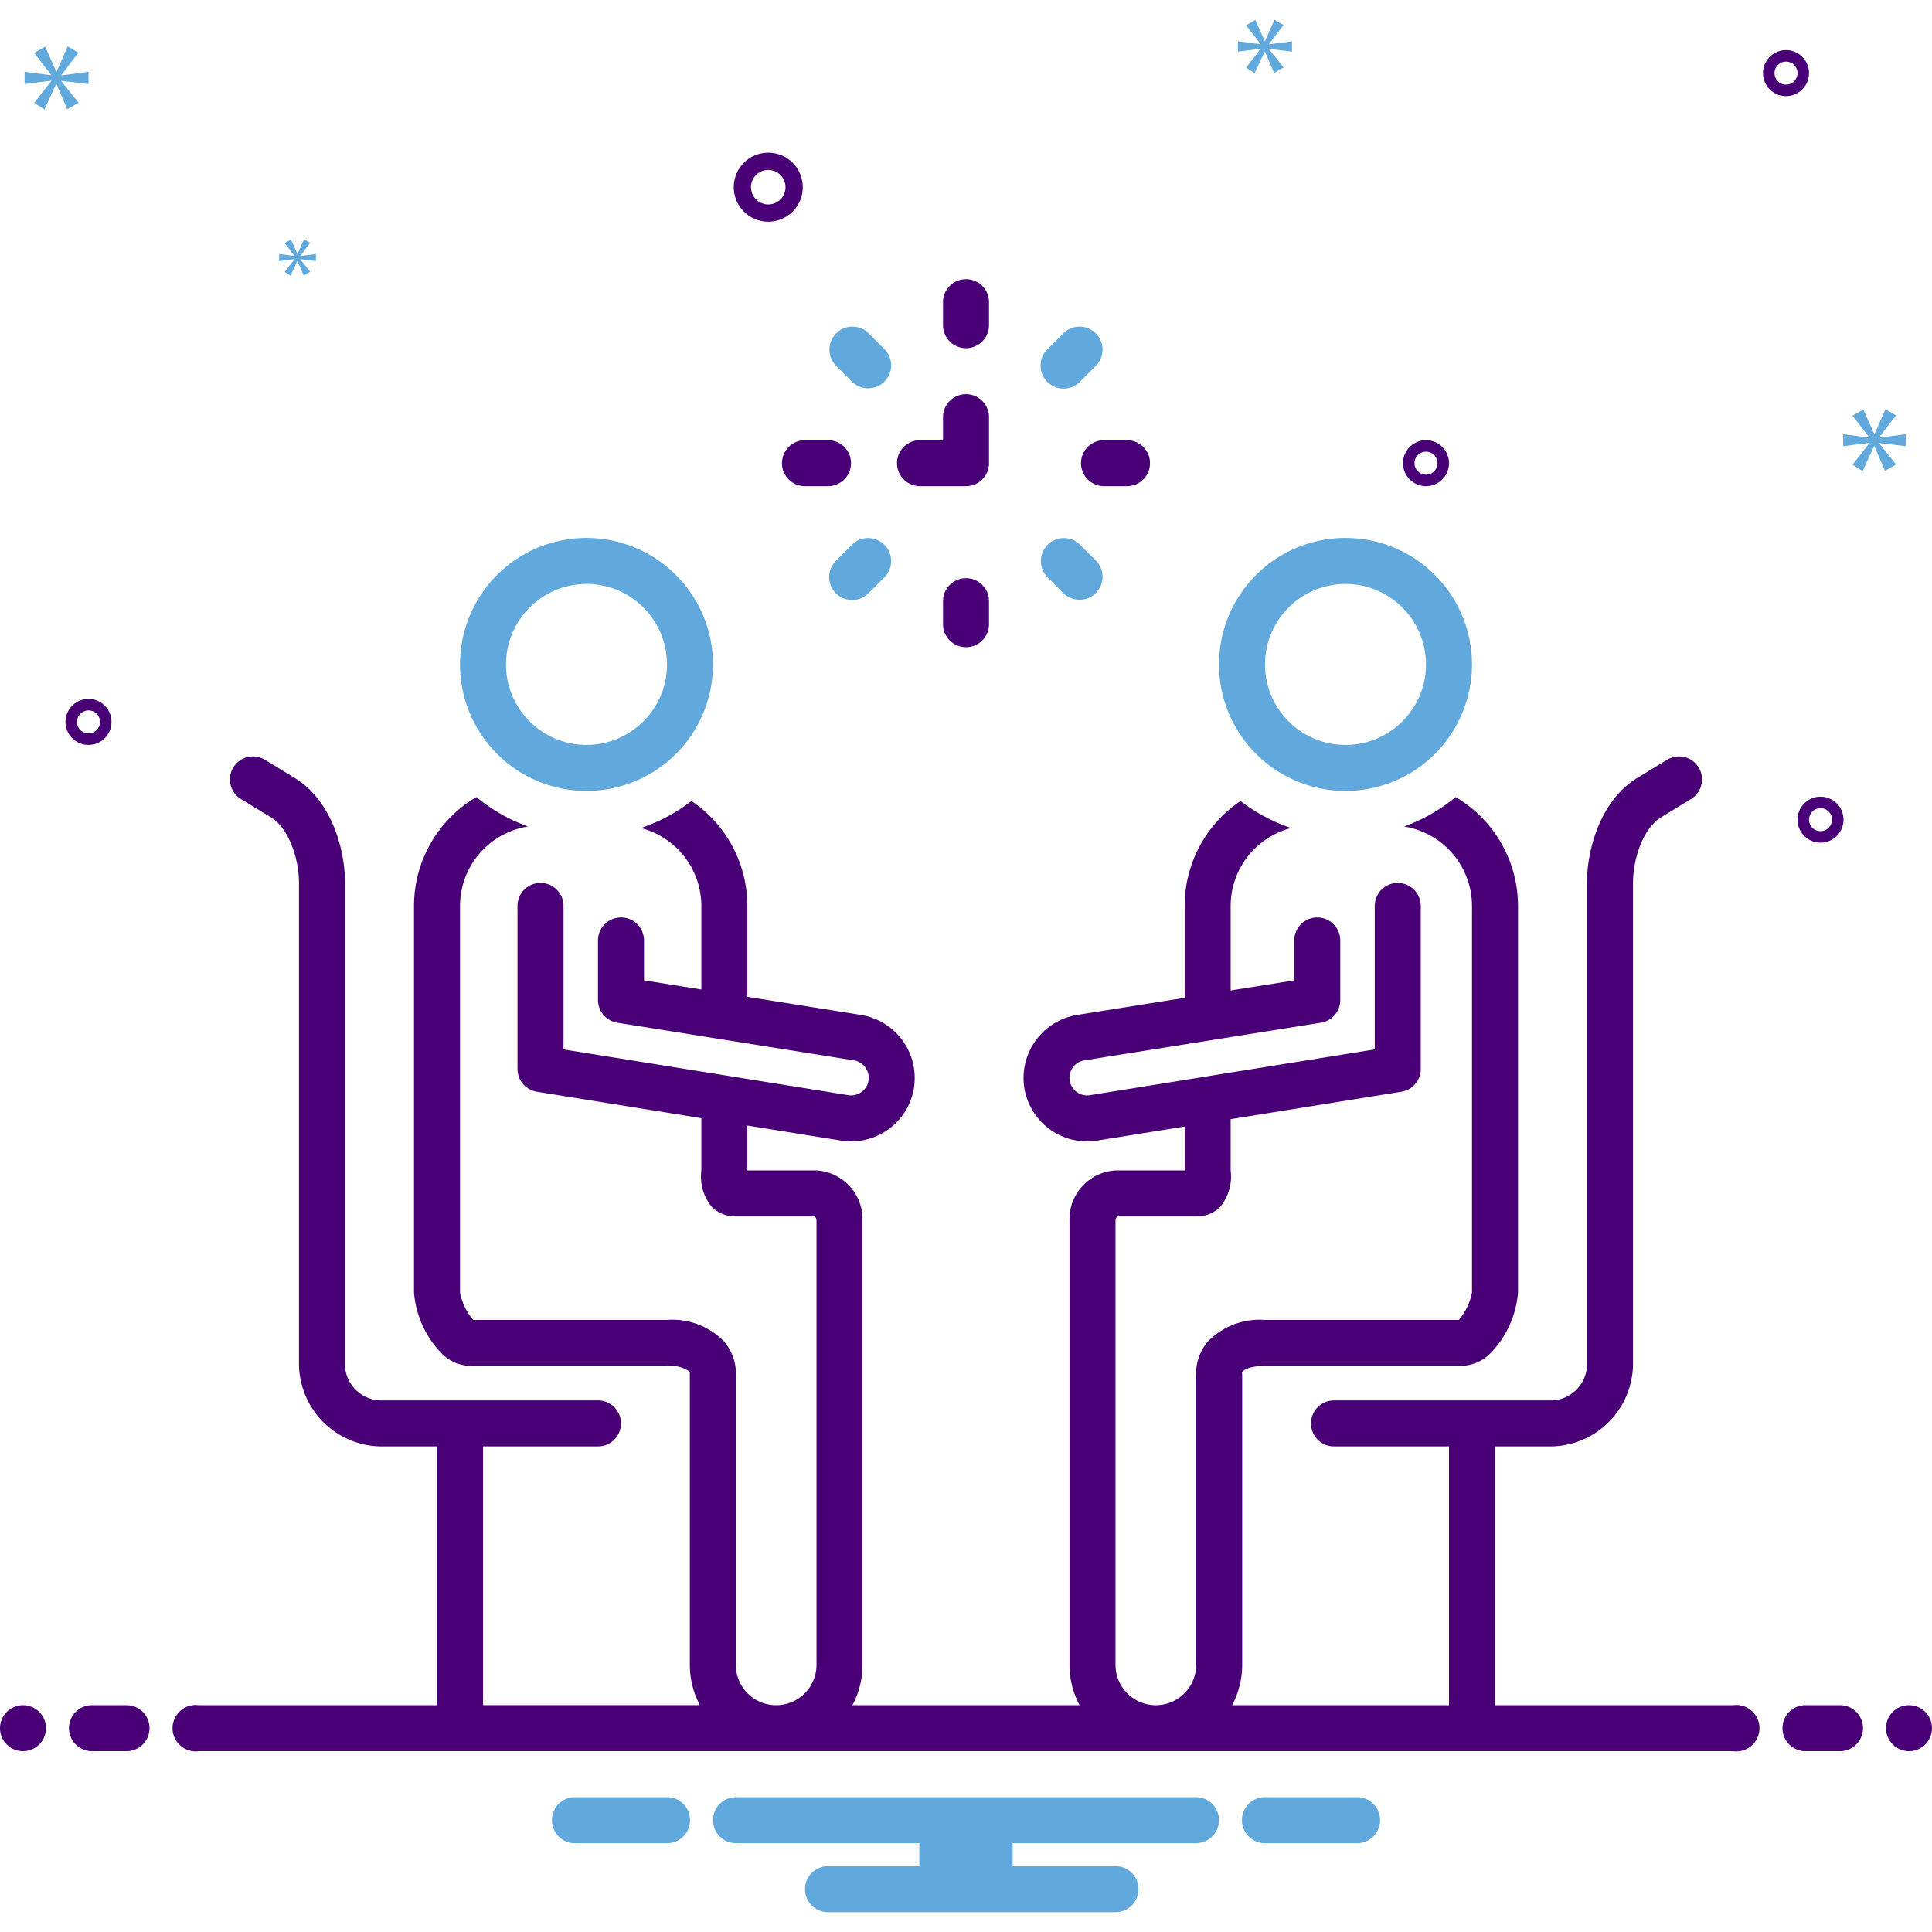
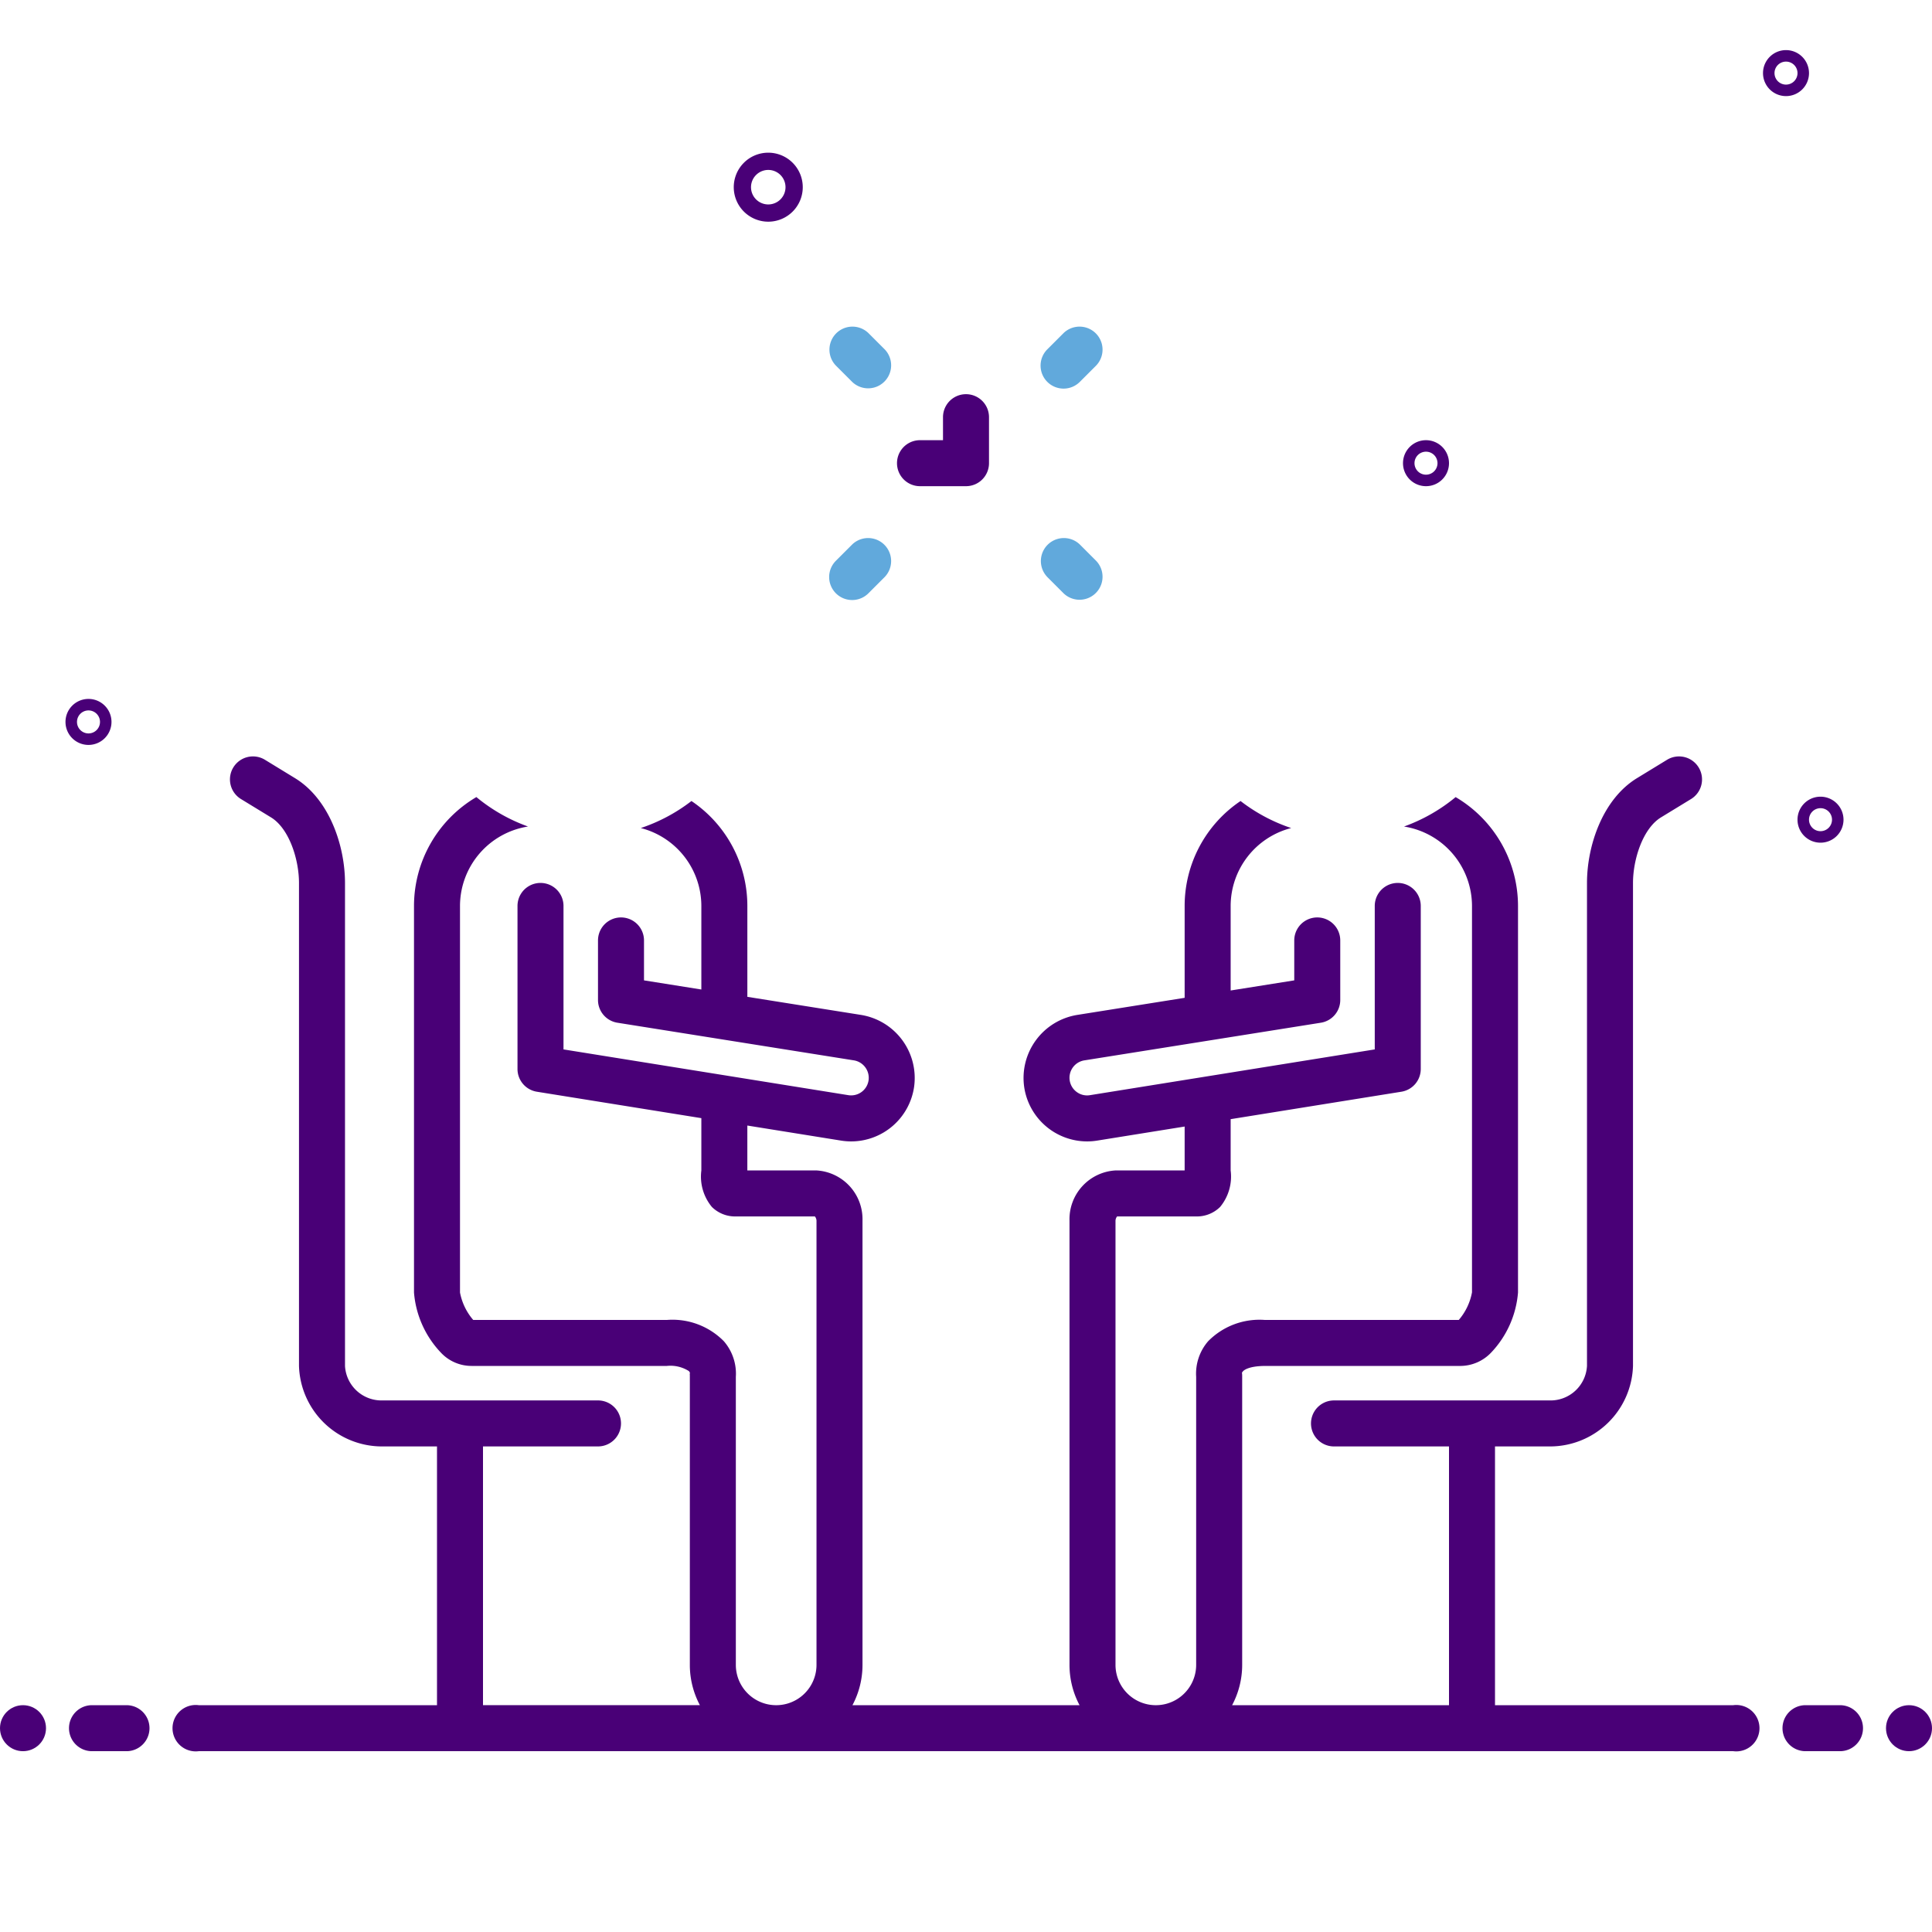
<svg xmlns="http://www.w3.org/2000/svg" data-name="Layer 1" viewBox="0 0 168 168" id="1641003">
-   <path fill="#61a9dc" d="M40 57.777a11 11 0 1 0 11-11 10.998 10.998 0 0 0-11 11zm11-7a7 7 0 1 1-7 7 7.008 7.008 0 0 1 7-7zm55 7a11 11 0 1 0 11-11 10.998 10.998 0 0 0-11 11zm18 0a7 7 0 1 1-7-7 7.008 7.008 0 0 1 7 7z" class="color0bceb2 svgShape" />
-   <path fill="#490077" d="M74 40.277a2 2 0 0 0-2-2h-2a2 2 0 0 0 0 4h2a2 2 0 0 0 2-2zm24 2a2 2 0 0 0 0-4h-2a2 2 0 0 0 0 4zm-12-16a2 2 0 1 0-4 0v2a2 2 0 0 0 4 0zm-2 24a2 2 0 0 0-2 2v2a2 2 0 0 0 4 0v-2a2 2 0 0 0-2-2z" class="color2d4356 svgShape" />
  <path fill="#61a9dc" d="m76.929 30.378-1.414-1.414a2 2 0 0 0-2.828 2.828l1.414 1.414a2 2 0 0 0 2.828-2.828zM91.07 50.177l1.414 1.414a2 2 0 0 0 2.828-2.828L93.9 47.349a2 2 0 0 0-2.828 2.828zm-16.97 2a1.994 1.994 0 0 0 1.414-.586l1.414-1.414a2 2 0 0 0-2.828-2.828l-1.414 1.414a2 2 0 0 0 1.414 3.414zm18.384-18.385a1.994 1.994 0 0 0 1.414-.586l1.414-1.414a2 2 0 0 0-2.828-2.828l-1.414 1.414a2 2 0 0 0 1.414 3.414z" class="color0bceb2 svgShape" />
  <path fill="#490077" d="M86 36.277a2 2 0 1 0-4 0v2h-2a2 2 0 0 0 0 4h4a2 2 0 0 0 2-2Z" class="color2d4356 svgShape" />
-   <path fill="#61a9dc" d="M118.154 156.277h-8.308a2.006 2.006 0 0 0 0 4h8.308a2.006 2.006 0 0 0 0-4zm-60 0h-8.308a2.006 2.006 0 0 0 0 4h8.308a2.006 2.006 0 0 0 0-4zm45.846 0H64a2 2 0 0 0 0 4h15.94v2H72a2 2 0 0 0 0 4h25a2 2 0 0 0 0-4h-8.94v-2H104a2 2 0 0 0 0-4z" class="color0bceb2 svgShape" />
  <circle cx="2" cy="150.277" r="2" fill="#490077" class="color2d4356 svgShape" />
  <path fill="#490077" d="M11 148.277H8a2 2 0 0 0 0 4h3a2 2 0 0 0 0-4zm149 0h-3a2 2 0 0 0 0 4h3a2 2 0 0 0 0-4z" class="color2d4356 svgShape" />
  <circle cx="166" cy="150.277" r="2" fill="#490077" class="color2d4356 svgShape" />
  <path fill="#490077" d="M150.721 148.277H130v-22.5h4.75a7.224 7.224 0 0 0 7.25-7v-42c0-2.042.852-4.733 2.434-5.7l2.609-1.593a2 2 0 1 0-2.086-3.413l-2.608 1.593c-3.005 1.835-4.35 5.899-4.35 9.113v42a3.175 3.175 0 0 1-3.25 3H116a2 2 0 0 0 0 4h10v22.5h-18.86a7.457 7.457 0 0 0 .875-3.506v-25.134a2.069 2.069 0 0 0-.02-.28s.078-.101.09-.114c.065-.076.468-.457 1.916-.466h16.934a3.71 3.71 0 0 0 2.724-1.156 8.575 8.575 0 0 0 2.342-5.23V78.778a10.995 10.995 0 0 0-5.424-9.465 14.995 14.995 0 0 1-4.49 2.559A7.005 7.005 0 0 1 128 78.777v33.601a5.099 5.099 0 0 1-1.15 2.4h-16.862a6.257 6.257 0 0 0-4.932 1.851 4.306 4.306 0 0 0-1.042 3.098v25.044a3.507 3.507 0 0 1-7.014 0v-38.634a.637.637 0 0 1 .14-.36H104a2.87 2.87 0 0 0 2.098-.827 4.14 4.14 0 0 0 .915-3.172v-4.46l14.848-2.386a2 2 0 0 0 1.683-1.975v-14.18a2 2 0 1 0-4 0v12.476l-24.768 3.98a1.508 1.508 0 0 1-1.152-.28 1.532 1.532 0 0 1 .668-2.747l20.566-3.274a2 2 0 0 0 1.686-1.975v-5.18a2 2 0 0 0-4 0v3.473l-5.531.88v-7.353a7.006 7.006 0 0 1 5.264-6.773 14.96 14.96 0 0 1-4.403-2.35 10.998 10.998 0 0 0-4.861 9.123v7.99l-9.35 1.488a5.556 5.556 0 0 0-4.606 6.247 5.536 5.536 0 0 0 5.462 4.751 5.618 5.618 0 0 0 .892-.071l7.602-1.222v3.817H97a4.248 4.248 0 0 0-4 4.36v38.634a7.457 7.457 0 0 0 .874 3.506H74.126a7.457 7.457 0 0 0 .874-3.506v-38.634a4.248 4.248 0 0 0-4-4.36h-6.014v-3.904l8.148 1.309a5.618 5.618 0 0 0 .891.071 5.536 5.536 0 0 0 5.463-4.752 5.558 5.558 0 0 0-4.607-6.246l-9.894-1.574v-7.904a10.998 10.998 0 0 0-4.86-9.123 14.96 14.96 0 0 1-4.404 2.35 7.006 7.006 0 0 1 5.264 6.773v7.267L56 85.25v-3.473a2 2 0 1 0-4 0v5.18a2 2 0 0 0 1.686 1.975l20.566 3.273a1.542 1.542 0 0 1 1.277 1.73 1.533 1.533 0 0 1-1.76 1.297L49 91.253V78.777a2 2 0 1 0-4 0v14.18a2 2 0 0 0 1.683 1.975l14.304 2.298v4.549a4.14 4.14 0 0 0 .914 3.171 2.87 2.87 0 0 0 2.099.827h6.86a.637.637 0 0 1 .14.36v38.634a3.507 3.507 0 0 1-7.014 0v-25.044a4.306 4.306 0 0 0-1.042-3.098A6.267 6.267 0 0 0 58 114.777l-16.85.001a5.115 5.115 0 0 1-1.15-2.386V78.777a7.005 7.005 0 0 1 5.914-6.906 14.995 14.995 0 0 1-4.49-2.56A10.995 10.995 0 0 0 36 78.778v33.615a8.575 8.575 0 0 0 2.342 5.23A3.64 3.64 0 0 0 41 118.776h16.988a2.988 2.988 0 0 1 1.91.446c.078.079.09.168.104.15-.039.148-.016.096-.016.264v25.134a7.457 7.457 0 0 0 .875 3.506H42v-22.5h10a2 2 0 0 0 0-4H33.25a3.175 3.175 0 0 1-3.25-3v-42c0-3.214-1.345-7.278-4.35-9.112l-2.608-1.594a2 2 0 1 0-2.086 3.413l2.61 1.594c1.58.966 2.433 3.657 2.433 5.7v42a7.224 7.224 0 0 0 7.25 7H38v22.5H17.28a2.017 2.017 0 1 0 0 4H150.72a2.017 2.017 0 1 0 0-4zm-83.916-129a3 3 0 1 0-3-3 3.003 3.003 0 0 0 3 3zm0-4.5a1.5 1.5 0 1 1-1.5 1.5 1.501 1.501 0 0 1 1.5-1.5zm91.5 54.5a2 2 0 1 0 2 2 2.002 2.002 0 0 0-2-2zm0 3a1 1 0 1 1 1-1 1.001 1.001 0 0 1-1 1zm-34.305-34a2 2 0 1 0 2 2 2.002 2.002 0 0 0-2-2zm0 3a1 1 0 1 1 1-1 1.001 1.001 0 0 1-1 1zm31.305-36.92a2 2 0 1 0 2 2 2.002 2.002 0 0 0-2-2zm0 3a1 1 0 1 1 1-1 1.001 1.001 0 0 1-1 1zM9.695 62.776a2 2 0 1 0-2 2 2.002 2.002 0 0 0 2-2zm-3 0a1 1 0 1 1 1 1 1.001 1.001 0 0 1-1-1z" class="color2d4356 svgShape" />
-   <path fill="#61a9dc" d="M5.333 6.527 6.82 4.571l-.939-.532-.954 2.19h-.032l-.969-2.174-.956.547 1.472 1.909v.032l-2.301-.298v1.064l2.316-.297v.031L2.97 8.952l.892.563L4.88 7.309h.03L5.849 9.5l.986-.564-1.502-1.877v-.032l2.362.282V6.245l-2.362.313v-.031zM25.606 22.545l-.856 1.099.514.325.586-1.271h.017l.541 1.262.568-.325-.865-1.081v-.018l1.36.162v-.612l-1.36.18v-.018l.856-1.126-.541-.307-.549 1.261h-.018l-.559-1.252-.55.315.847 1.1v.018l-1.325-.171v.612l1.334-.171v.018zM165.724 38.799v-1.044l-2.317.307v-.03l1.459-1.919-.921-.521-.936 2.148h-.032l-.95-2.133-.938.537 1.444 1.873v.03l-2.257-.292v1.044l2.272-.291v.03l-1.459 1.872.875.553.999-2.164h.029l.921 2.148.968-.552-1.474-1.842v-.03l2.317.276zM110.351 3.827l1.258-1.654-.794-.45-.808 1.853h-.026l-.821-1.84-.808.463 1.245 1.615v.027l-1.947-.252v.9l1.96-.251v.026l-1.258 1.615.754.477.862-1.867h.025l.795 1.854.834-.477-1.271-1.589v-.026l1.999.238v-.9l-1.999.265v-.027z" class="color0bceb2 svgShape" />
</svg>